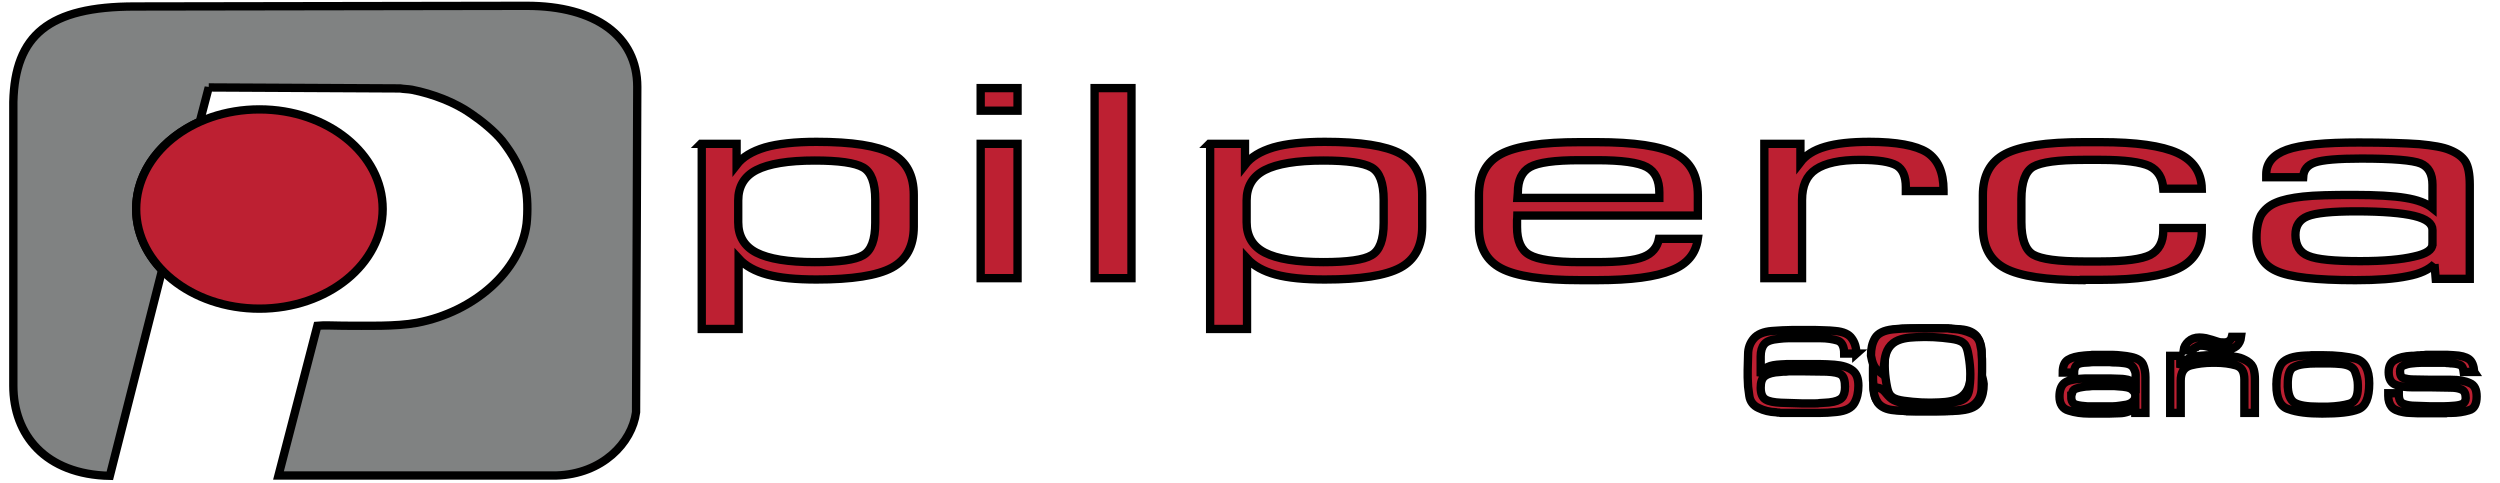
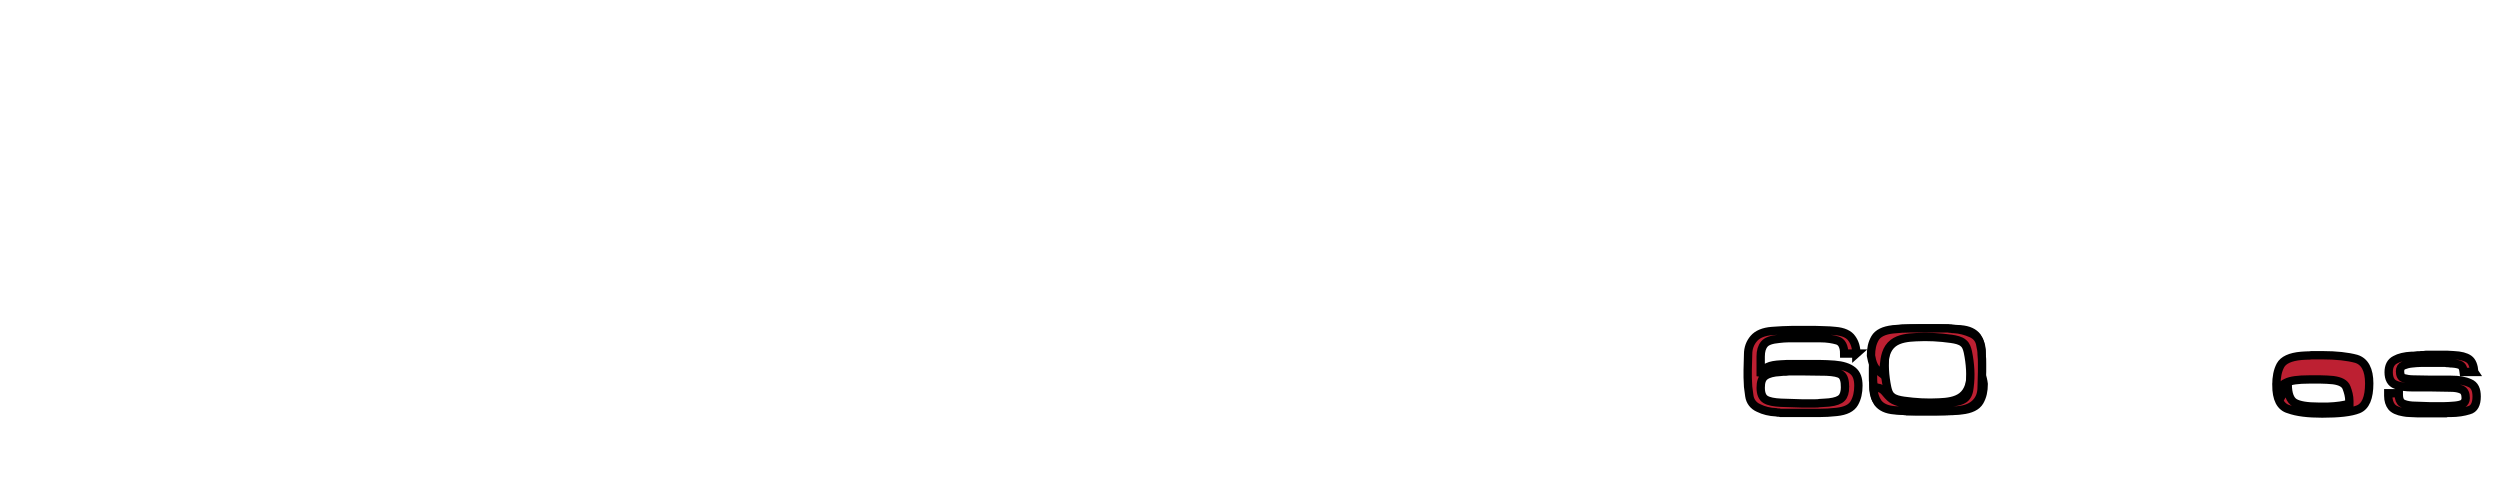
<svg xmlns="http://www.w3.org/2000/svg" width="300" height="58">
  <title>Pilotes Perforados, C.A.</title>
  <style type="text/css">.st0{fill:#BD2032;}
	.st1{fill:#808282;}</style>
  <g>
    <title>Layer 1</title>
    <g stroke="null" id="svg_1">
      <g stroke="null" id="svg_2">
-         <path stroke="null" id="svg_3" d="m292.14,31.692c-0.681,0.669 -1.751,1.18 -3.26,1.455c-1.508,0.315 -3.551,0.472 -6.227,0.472c-4.719,0 -7.881,-0.354 -9.487,-1.101c-1.605,-0.708 -2.384,-2.045 -2.384,-4.012c0,-1.141 0.195,-2.006 0.535,-2.674c0.389,-0.629 0.973,-1.18 1.849,-1.534c0.73,-0.315 1.8,-0.551 3.211,-0.708c1.411,-0.157 3.406,-0.197 6.033,-0.197c2.724,0 4.816,0.118 6.227,0.354c1.46,0.236 2.53,0.629 3.26,1.219l0,-2.792c0,-1.337 -0.487,-2.163 -1.411,-2.556c-0.973,-0.393 -3.357,-0.59 -7.152,-0.59c-2.773,0 -4.622,0.157 -5.546,0.472s-1.362,0.905 -1.411,1.77l-4.427,0l0,-0.354c0,-1.377 0.827,-2.36 2.481,-2.95c1.654,-0.59 4.524,-0.865 8.611,-0.865c3.162,0 5.595,0.079 7.249,0.197c1.654,0.157 2.87,0.354 3.697,0.708c0.876,0.354 1.508,0.826 1.849,1.377s0.535,1.455 0.535,2.792l0,11.288l-4.087,0l-0.146,-1.77zm-0.243,-2.399l0,-1.691c0,-0.787 -0.73,-1.337 -2.189,-1.691c-1.46,-0.354 -3.795,-0.551 -6.957,-0.551c-2.919,0 -4.865,0.197 -5.838,0.59s-1.46,1.141 -1.46,2.242c0,1.259 0.535,2.124 1.557,2.517c1.022,0.433 3.114,0.629 6.227,0.629c2.822,0 4.914,-0.197 6.422,-0.551c1.508,-0.315 2.238,-0.826 2.238,-1.495zm-41.839,4.326c-4.476,0 -7.638,-0.472 -9.438,-1.416c-1.8,-0.944 -2.676,-2.596 -2.676,-4.956l0,-3.815c0,-2.36 0.876,-4.012 2.676,-4.956c1.8,-0.944 4.914,-1.416 9.39,-1.416l2.092,0c4.233,0 7.298,0.433 9.195,1.298s2.87,2.321 2.919,4.287l-4.622,0c-0.097,-1.298 -0.632,-2.203 -1.654,-2.714c-1.022,-0.472 -2.968,-0.747 -5.838,-0.747l-2.092,0c-3.065,0 -5.06,0.275 -6.033,0.826c-0.924,0.551 -1.411,1.849 -1.411,3.894l0,2.753c0,2.045 0.487,3.343 1.411,3.894c0.973,0.551 2.968,0.826 6.033,0.826l2.092,0c2.919,0 4.914,-0.275 5.935,-0.787c1.022,-0.551 1.557,-1.534 1.557,-2.95l0,-0.275l4.622,0l0,0.315c0,2.085 -0.924,3.618 -2.773,4.523s-4.962,1.377 -9.292,1.377l-2.092,0l0,0.039zm-38.337,-0.236l0,-16.126l4.33,0l0,2.203c0.632,-0.826 1.605,-1.455 2.968,-1.849c1.314,-0.393 3.114,-0.59 5.303,-0.59c3.26,0 5.595,0.433 6.908,1.259c1.314,0.865 1.995,2.36 1.995,4.523l0,0.118l-4.524,0l0,-0.472c0,-1.298 -0.389,-2.163 -1.119,-2.596c-0.778,-0.433 -2.189,-0.669 -4.33,-0.669c-2.481,0 -4.233,0.393 -5.352,1.141c-1.119,0.747 -1.654,1.967 -1.654,3.697l0,9.361l-4.524,0zm-22.136,0.236c-4.476,0 -7.638,-0.472 -9.438,-1.416c-1.8,-0.944 -2.676,-2.596 -2.676,-4.956l0,-3.815c0,-2.36 0.876,-4.012 2.676,-4.956c1.8,-0.944 4.914,-1.416 9.39,-1.416l2.092,0c4.476,0 7.638,0.472 9.438,1.416c1.8,0.944 2.676,2.596 2.676,4.956l0,2.438l-21.649,0c0,0.157 -0.049,0.354 -0.049,0.551s0,0.472 0,0.826c0,1.652 0.487,2.792 1.508,3.343c0.973,0.551 2.968,0.865 5.984,0.865l2.092,0c2.676,0 4.524,-0.197 5.595,-0.629c1.022,-0.393 1.654,-1.141 1.849,-2.163l4.67,0c-0.243,1.77 -1.265,3.028 -3.162,3.776c-1.897,0.787 -4.816,1.18 -8.903,1.18l-2.092,0l0,0zm-7.492,-9.872l17.028,0l0,-0.629c0,-1.495 -0.487,-2.517 -1.508,-3.068c-1.022,-0.551 -3.016,-0.826 -5.984,-0.826l-2.092,0c-2.968,0 -4.962,0.275 -5.935,0.826c-0.973,0.551 -1.46,1.573 -1.46,3.068l-0.049,0.629l0,0zm-36.974,-6.49l4.281,0l0,2.517c0.73,-0.944 1.849,-1.613 3.406,-2.085c1.508,-0.433 3.6,-0.669 6.179,-0.669c4.281,0 7.298,0.472 9.049,1.416c1.751,0.944 2.627,2.596 2.627,4.956l0,3.815c0,2.321 -0.876,3.972 -2.627,4.916c-1.751,0.944 -4.768,1.416 -9.049,1.416c-2.481,0 -4.427,-0.197 -5.887,-0.59s-2.627,-1.023 -3.454,-1.927l0,8.456l-4.427,0l0,-22.222l-0.097,0zm4.476,9.4c0,1.691 0.73,2.91 2.189,3.658c1.46,0.747 3.795,1.141 7.006,1.141c2.919,0 4.865,-0.275 5.789,-0.826c0.973,-0.551 1.46,-1.849 1.46,-3.894l0,-2.753c0,-2.045 -0.487,-3.343 -1.46,-3.894s-2.919,-0.826 -5.789,-0.826c-3.211,0 -5.546,0.393 -7.006,1.141s-2.189,1.967 -2.189,3.658l0,2.596zm-18.244,6.726l0,-22.812l4.427,0l0,22.812l-4.427,0zm-13.671,0l0,-16.126l4.427,0l0,16.126l-4.427,0zm0,-20.098l0,-2.714l4.427,0l0,2.714l-4.427,0zm-33.569,3.972l4.281,0l0,2.517c0.73,-0.944 1.849,-1.613 3.406,-2.085c1.508,-0.433 3.6,-0.669 6.179,-0.669c4.281,0 7.298,0.472 9.049,1.416c1.751,0.944 2.627,2.596 2.627,4.956l0,3.815c0,2.321 -0.876,3.972 -2.627,4.916s-4.768,1.416 -9.049,1.416c-2.481,0 -4.427,-0.197 -5.887,-0.59s-2.627,-1.023 -3.454,-1.927l0,8.456l-4.427,0l0,-22.222l-0.097,0zm4.476,9.4c0,1.691 0.73,2.91 2.189,3.658c1.46,0.747 3.795,1.141 7.006,1.141c2.919,0 4.865,-0.275 5.789,-0.826c0.973,-0.551 1.46,-1.849 1.46,-3.894l0,-2.753c0,-2.045 -0.487,-3.343 -1.46,-3.894s-2.919,-0.826 -5.789,-0.826c-3.211,0 -5.546,0.393 -7.006,1.141s-2.189,1.967 -2.189,3.658l0,2.596l0,0z" class="st0" />
-         <path stroke="null" id="svg_4" d="m25.049,10.493l22.963,0.118c0.438,0.079 0.973,0.079 1.411,0.157c2.578,0.511 5.206,1.534 7.152,2.91c1.216,0.826 2.773,2.085 3.697,3.225c1.362,1.77 2.141,3.186 2.724,5.27c0.341,1.298 0.341,3.304 0.195,4.68c-0.73,5.703 -6.325,10.58 -13.136,11.878c-2.53,0.472 -6.13,0.354 -8.903,0.354c-0.876,0 -2.287,-0.079 -3.065,0l-4.67,17.974l33.326,0c5.546,-0.157 9.098,-3.933 9.584,-7.591l0.146,-39.055c0,-6.057 -5.011,-9.715 -13.282,-9.715l-46.996,0.079c-10.363,0 -14.401,3.461 -14.595,11.445l0,34.06c0,5.9 3.843,10.659 11.579,10.816l6.276,-24.7c-1.946,-2.045 -3.114,-4.562 -3.114,-7.355c0,-4.523 3.114,-8.417 7.638,-10.462l1.07,-4.09z" class="st1" />
-         <path stroke="null" id="svg_5" d="m31.131,13.128c8.173,0 14.79,5.349 14.79,11.956s-6.616,11.956 -14.79,11.956c-8.173,0 -14.79,-5.349 -14.79,-11.956s6.616,-11.956 14.79,-11.956" class="st0" />
-       </g>
+         </g>
      <g stroke="null" id="svg_6">
-         <path stroke="null" id="svg_7" d="m256.236,49.549l0,-0.787c-0.243,0.315 -0.487,0.551 -0.827,0.629c-0.341,0.118 -0.681,0.197 -1.119,0.197c-0.389,0 -0.778,0.039 -1.168,0.039s-0.778,0 -1.168,0l-1.119,0l-0.049,0c0,0 -0.049,0 -0.097,0c-0.876,0 -1.703,-0.118 -2.433,-0.354c-0.73,-0.197 -1.119,-0.787 -1.119,-1.691c0,-0.747 0.195,-1.259 0.535,-1.573c0.341,-0.315 0.973,-0.472 1.897,-0.551c0.195,0 0.389,-0.039 0.632,-0.039c0.195,0 0.389,0 0.632,0c0.195,0 0.389,0 0.632,0c0.195,0 0.389,0 0.632,0c0.389,0 0.778,0 1.168,0c0.389,0 0.778,0.039 1.168,0.039c0.389,0 0.681,0.079 0.924,0.118c0.243,0.079 0.438,0.197 0.681,0.393c0.049,0.039 0.097,0.079 0.097,0.118c0.049,0.039 0.097,0.079 0.146,0.118l0,-0.747c0,-0.079 0,-0.157 0,-0.236c0,-0.079 0,-0.157 0,-0.275c0,-0.236 -0.097,-0.472 -0.195,-0.669s-0.243,-0.393 -0.487,-0.511c-0.146,-0.079 -0.389,-0.157 -0.73,-0.197s-0.632,-0.079 -1.022,-0.079c-0.243,0 -0.438,0 -0.681,-0.039c-0.243,0 -0.438,0 -0.584,0c-0.195,0 -0.389,0 -0.632,0c-0.195,0 -0.389,0 -0.632,0c-0.195,0 -0.389,0 -0.632,0.039c-0.195,0 -0.389,0.039 -0.632,0.039c-0.438,0.039 -0.778,0.157 -0.924,0.354c-0.146,0.197 -0.243,0.472 -0.243,0.826l-1.362,0c0,-0.747 0.195,-1.259 0.632,-1.534s1.07,-0.433 1.946,-0.511c0.146,0 0.341,-0.039 0.487,-0.039s0.341,0 0.487,-0.039c0.146,0 0.341,0 0.487,0s0.341,0 0.487,0c0.243,0 0.487,0 0.73,0s0.487,0 0.73,0c0.389,0 0.73,0.039 1.119,0.079c0.389,0.039 0.73,0.079 1.07,0.157c0.778,0.157 1.265,0.472 1.46,0.905s0.292,0.944 0.292,1.534l0,4.287l-1.216,0zm-7.687,-1.927c0,0.511 0.195,0.826 0.584,0.944s0.876,0.157 1.362,0.197l1.46,0c0.195,0 0.438,0 0.73,0s0.535,0 0.827,0c0.292,0 0.584,-0.039 0.876,-0.079s0.535,-0.079 0.778,-0.118c0.341,-0.079 0.584,-0.197 0.778,-0.393c0.195,-0.157 0.292,-0.393 0.292,-0.669c0,-0.197 -0.049,-0.393 -0.195,-0.551s-0.292,-0.315 -0.535,-0.393c-0.195,-0.079 -0.487,-0.118 -0.778,-0.157c-0.341,-0.039 -0.681,-0.039 -1.022,-0.079c-0.097,0 -0.195,0 -0.292,0c-0.097,0 -0.195,0 -0.292,0c-0.097,0 -0.195,0 -0.292,0c-0.097,0 -0.195,0 -0.292,0c-0.097,0 -0.195,0 -0.292,0c-0.097,0 -0.146,0 -0.243,0c-0.195,0 -0.389,0 -0.632,0s-0.487,0 -0.681,0.039c-0.292,0 -0.535,0.039 -0.778,0.079s-0.487,0.079 -0.681,0.157c-0.292,0.079 -0.487,0.236 -0.535,0.433s-0.146,0.354 -0.146,0.59l0,0z" class="st0" />
-         <path stroke="null" id="svg_8" d="m261.637,42.705l0,1.416c0.292,-0.669 0.778,-1.101 1.46,-1.259s1.411,-0.236 2.189,-0.236c0.049,0 0.097,0 0.195,0c0.049,0 0.097,0 0.195,0l0.146,0c0.195,0 0.438,0 0.632,0.039c0.195,0 0.438,0 0.681,0.039c0.438,0 0.924,0.079 1.362,0.157c0.438,0.079 0.827,0.275 1.168,0.472c0.438,0.275 0.681,0.59 0.778,0.983c0.097,0.354 0.146,0.747 0.146,1.18l0,4.051l-1.265,0l0,-4.012c0,-0.944 -0.341,-1.495 -1.022,-1.691s-1.508,-0.315 -2.481,-0.315c-0.049,0 -0.097,0 -0.146,0s-0.097,0 -0.146,0c-0.973,0 -1.849,0.118 -2.627,0.315c-0.827,0.236 -1.216,0.826 -1.216,1.849l0,3.854l-1.265,0l0,-6.844l1.216,0zm1.508,-0.669l-1.119,0c0.049,-0.393 0.243,-0.747 0.584,-1.062s0.778,-0.472 1.314,-0.472c0.243,0 0.535,0.039 0.778,0.079c0.243,0.079 0.487,0.118 0.73,0.197s0.487,0.157 0.73,0.236s0.487,0.079 0.778,0.079c0.243,0 0.438,-0.079 0.584,-0.197s0.243,-0.275 0.292,-0.472l1.119,0c-0.049,0.433 -0.243,0.826 -0.535,1.101c-0.341,0.275 -0.778,0.433 -1.314,0.472c-0.292,0 -0.584,-0.039 -0.827,-0.079c-0.243,-0.079 -0.487,-0.118 -0.73,-0.197c-0.049,0 -0.146,-0.039 -0.195,-0.039c-0.049,0 -0.146,-0.039 -0.195,-0.039c-0.146,-0.039 -0.341,-0.079 -0.535,-0.118c-0.195,-0.039 -0.341,-0.039 -0.535,-0.039c-0.243,0 -0.438,0.079 -0.535,0.197c-0.243,0.039 -0.341,0.197 -0.389,0.354l0,0z" class="st0" />
-         <path stroke="null" id="svg_9" d="m273.167,46.205c0,-0.944 0.146,-1.731 0.487,-2.36s1.168,-1.023 2.481,-1.141c0.195,0 0.389,-0.039 0.632,-0.039s0.438,0 0.632,-0.039c0.195,0 0.389,0 0.632,0s0.438,0 0.632,0c1.703,0 3.065,0.157 4.087,0.433c1.022,0.315 1.557,1.298 1.557,2.95c0,1.731 -0.438,2.753 -1.314,3.107s-2.335,0.511 -4.33,0.511c-1.703,0 -3.016,-0.157 -3.989,-0.511c-1.022,-0.275 -1.508,-1.259 -1.508,-2.91l0,0zm1.362,-0.079c0,1.141 0.292,1.888 0.827,2.203c0.535,0.315 1.508,0.472 2.822,0.472c0.049,0 0.097,0 0.097,0c0.049,0 0.097,0 0.146,0s0.097,0 0.097,0c0.049,0 0.097,0 0.097,0c0.146,0 0.243,0 0.389,0c0.097,0 0.243,0 0.389,0c1.022,-0.039 1.849,-0.157 2.53,-0.354s1.022,-0.865 1.022,-1.927c0,-0.039 0,-0.118 0,-0.157s0,-0.118 0,-0.157c0,-0.59 -0.146,-1.101 -0.341,-1.613s-0.73,-0.787 -1.605,-0.905c-0.487,-0.039 -0.973,-0.079 -1.46,-0.079s-0.973,0 -1.46,0c-1.265,0 -2.189,0.118 -2.724,0.393c-0.584,0.197 -0.827,0.944 -0.827,2.124l0,0z" class="st0" />
+         <path stroke="null" id="svg_9" d="m273.167,46.205c0,-0.944 0.146,-1.731 0.487,-2.36s1.168,-1.023 2.481,-1.141c0.195,0 0.389,-0.039 0.632,-0.039s0.438,0 0.632,-0.039c0.195,0 0.389,0 0.632,0s0.438,0 0.632,0c1.703,0 3.065,0.157 4.087,0.433c1.022,0.315 1.557,1.298 1.557,2.95c0,1.731 -0.438,2.753 -1.314,3.107s-2.335,0.511 -4.33,0.511c-1.703,0 -3.016,-0.157 -3.989,-0.511c-1.022,-0.275 -1.508,-1.259 -1.508,-2.91l0,0zm1.362,-0.079c0,1.141 0.292,1.888 0.827,2.203c0.535,0.315 1.508,0.472 2.822,0.472c0.049,0 0.097,0 0.097,0c0.049,0 0.097,0 0.146,0s0.097,0 0.097,0c0.049,0 0.097,0 0.097,0c0.146,0 0.243,0 0.389,0c0.097,0 0.243,0 0.389,0c1.022,-0.039 1.849,-0.157 2.53,-0.354c0,-0.039 0,-0.118 0,-0.157s0,-0.118 0,-0.157c0,-0.59 -0.146,-1.101 -0.341,-1.613s-0.73,-0.787 -1.605,-0.905c-0.487,-0.039 -0.973,-0.079 -1.46,-0.079s-0.973,0 -1.46,0c-1.265,0 -2.189,0.118 -2.724,0.393c-0.584,0.197 -0.827,0.944 -0.827,2.124l0,0z" class="st0" />
        <path stroke="null" id="svg_10" d="m296.908,44.632l-1.265,0c-0.049,-0.393 -0.146,-0.669 -0.341,-0.787s-0.535,-0.197 -1.022,-0.236c-0.146,0 -0.292,0 -0.438,-0.039c-0.146,0 -0.292,0 -0.438,-0.039c-0.292,0 -0.535,0 -0.827,0c-0.292,0 -0.535,0 -0.827,0c-0.389,0 -0.778,0 -1.168,0c-0.389,0 -0.778,0.039 -1.168,0.079c-0.389,0.039 -0.681,0.118 -0.973,0.236s-0.438,0.354 -0.438,0.708c0,0.433 0.146,0.747 0.438,0.826s0.681,0.157 1.168,0.157l2.189,0.039l2.335,0c0.924,0 1.654,0.118 2.238,0.393c0.584,0.236 0.827,0.787 0.827,1.613c0,0.905 -0.292,1.495 -0.924,1.652c-0.632,0.197 -1.362,0.315 -2.189,0.315c-0.097,0 -0.195,0 -0.292,0c-0.097,0 -0.195,0 -0.243,0.039c-0.195,0 -0.389,0 -0.584,0s-0.389,0 -0.584,0s-0.389,0 -0.584,0s-0.389,0 -0.584,0s-0.389,0 -0.535,0c-0.195,0 -0.389,0 -0.584,0c-0.292,0 -0.584,-0.039 -0.876,-0.039s-0.584,-0.039 -0.778,-0.079c-0.73,-0.118 -1.216,-0.354 -1.46,-0.669c-0.243,-0.315 -0.389,-0.747 -0.389,-1.298c0,-0.039 0,-0.039 0,-0.079s0,-0.039 0,-0.079c0,0 0,-0.039 0,-0.079s0,-0.039 0,-0.079l1.265,0c0,0.039 0,0.079 0,0.118s0,0.039 0,0.079c0,0.472 0.146,0.826 0.389,0.983s0.681,0.275 1.216,0.315c0.389,0 0.73,0.039 1.119,0.039s0.73,0.039 1.119,0.039c0.487,0 0.973,0 1.46,0s0.973,-0.039 1.46,-0.079c0.389,-0.039 0.73,-0.118 0.924,-0.236s0.341,-0.354 0.341,-0.669c0,-0.511 -0.146,-0.865 -0.487,-1.023s-0.778,-0.236 -1.362,-0.236l-2.287,-0.039l-2.189,0c-0.827,0 -1.557,-0.079 -2.092,-0.315c-0.535,-0.197 -0.827,-0.708 -0.827,-1.495c0,-0.708 0.243,-1.219 0.778,-1.495c0.487,-0.275 1.168,-0.433 1.946,-0.472c0.195,0 0.389,0 0.584,-0.039s0.389,0 0.584,-0.039c0.195,0 0.389,0 0.584,-0.039c0.195,0 0.389,0 0.584,0c0.243,0 0.438,0 0.681,0s0.438,0 0.681,0c0.195,0 0.438,0 0.681,0s0.438,0.039 0.681,0.039c0.876,0.039 1.46,0.197 1.849,0.472s0.584,0.826 0.632,1.534l0,0z" class="st0" />
      </g>
      <g stroke="null" id="svg_11">
        <path stroke="null" id="svg_12" d="m222.765,42.43l-1.46,0c0,-0.865 -0.292,-1.416 -0.827,-1.573c-0.535,-0.157 -1.216,-0.275 -2.043,-0.275c-0.049,0 -0.146,0 -0.195,0s-0.146,0 -0.195,0c-0.195,0 -0.389,0 -0.584,0s-0.389,0 -0.584,0s-0.389,0 -0.584,0c-0.195,0 -0.389,0 -0.584,0c-0.389,0 -0.778,0 -1.119,0c-0.389,0 -0.73,0.039 -1.119,0.079c-0.876,0.079 -1.46,0.275 -1.751,0.629c-0.292,0.354 -0.438,0.826 -0.438,1.495c0,0.157 0,0.315 0,0.472s0,0.315 0,0.472l0,1.416c0.195,-0.551 0.438,-0.905 0.827,-1.101c0.389,-0.197 0.924,-0.275 1.605,-0.315c0.438,-0.039 0.876,-0.039 1.362,-0.039c0.438,0 0.924,0 1.362,0c0.632,0 1.265,0 1.849,0c0.632,0 1.216,0.039 1.849,0.079c0.973,0.079 1.703,0.315 2.189,0.708s0.681,0.983 0.681,1.809c0,0.787 -0.146,1.495 -0.487,2.085s-1.022,0.944 -2.141,1.062c-0.73,0.079 -1.411,0.118 -2.141,0.118s-1.411,0 -2.141,0l-2.287,0c-0.097,0 -0.243,0 -0.341,-0.039c-0.097,0 -0.243,0 -0.341,-0.039c-0.778,-0.039 -1.46,-0.197 -2.092,-0.511c-0.632,-0.275 -1.022,-0.787 -1.119,-1.455c-0.049,-0.354 -0.097,-0.708 -0.146,-1.101c0,-0.354 -0.049,-0.747 -0.049,-1.101c0,-0.079 0,-0.157 0,-0.236c0,-0.079 0,-0.157 0,-0.236c0,-0.079 0,-0.157 0,-0.236s0,-0.157 0,-0.236l0.049,-1.849c0,-0.747 0.243,-1.377 0.681,-1.888s1.168,-0.826 2.189,-0.905c0.389,-0.039 0.827,-0.039 1.265,-0.079c0.438,0 0.827,-0.039 1.265,-0.039c0.195,0 0.389,0 0.632,0s0.438,0 0.632,0s0.438,0 0.632,0s0.438,0 0.632,0c0.438,0 0.876,0.039 1.265,0.039c0.438,0 0.827,0.039 1.265,0.079c0.973,0.079 1.654,0.393 1.995,0.905c0.341,0.472 0.535,1.062 0.535,1.809l0,0zm-1.362,4.012c0,-0.747 -0.146,-1.219 -0.438,-1.455c-0.292,-0.236 -0.924,-0.354 -1.8,-0.393l-2.87,-0.039c-0.195,0 -0.438,0 -0.632,0c-0.243,0 -0.438,0 -0.681,0s-0.438,0 -0.681,0.039c-0.243,0 -0.438,0 -0.681,0.039c-0.827,0.039 -1.411,0.197 -1.8,0.472c-0.389,0.275 -0.535,0.747 -0.535,1.416c0,0.708 0.195,1.18 0.584,1.416s1.022,0.354 1.849,0.393l2.481,0.079c0.146,0 0.341,0 0.535,0s0.341,0 0.535,0c0.195,0 0.341,0 0.535,0s0.389,0 0.584,-0.039c0.195,0 0.389,-0.039 0.584,-0.039s0.389,-0.039 0.535,-0.039c0.73,-0.079 1.265,-0.275 1.508,-0.551c0.243,-0.236 0.389,-0.708 0.389,-1.298l0,0z" class="st0" />
        <path stroke="null" id="svg_13" d="m237.214,44.239c-0.73,-0.59 -0.632,0.236 -0.681,0.669c-0.097,0.944 -0.243,2.006 -1.119,2.674c-0.73,0.551 -1.751,0.669 -2.724,0.708c-1.411,0.079 -2.822,0 -4.233,-0.197c-0.535,-0.079 -1.119,-0.197 -1.46,-0.511c-0.341,-0.275 -0.438,-0.669 -0.535,-1.062c-0.292,-1.416 -0.389,-2.832 -0.195,-4.248c0.049,-0.511 0.195,-1.062 0.632,-1.377c0.341,-0.236 0.73,-0.315 1.168,-0.393c1.8,-0.315 3.649,-0.354 5.497,-0.197c0.827,0.079 1.703,0.236 2.238,0.747c0.73,0.669 0.73,1.219 1.995,1.219l0,0c0,-0.708 -0.195,-1.337 -0.535,-1.849c-0.389,-0.511 -1.022,-0.826 -1.995,-0.905c-0.438,-0.039 -0.827,-0.039 -1.265,-0.079c-0.438,0 -0.876,-0.039 -1.265,-0.039c-0.195,0 -0.438,0 -0.632,0s-0.438,0 -0.632,0l-1.265,0c-0.438,0 -0.827,0.039 -1.265,0.039c-0.438,0 -0.827,0.039 -1.265,0.079c-0.973,0.079 -1.703,0.393 -2.189,0.905s-0.681,1.141 -0.681,1.888l-0.049,1.849l0,0.236c0,0.079 0,0.157 0,0.236l0,0.472c0,0.354 0,0.747 0.049,1.101c0,0.354 0.049,0.708 0.146,1.101c0.097,0.708 0.487,1.18 1.119,1.455c0.632,0.275 1.314,0.472 2.092,0.511c0.097,0 0.243,0 0.341,0.039c0.097,0 0.243,0 0.341,0.039l2.287,0c0.73,0 1.411,0 2.141,0s1.411,-0.039 2.141,-0.118c1.07,-0.118 1.8,-0.472 2.141,-1.062s0.487,-1.259 0.487,-2.085c-0.097,-0.826 -0.341,-1.455 -0.827,-1.849z" class="st0" />
        <path stroke="null" id="svg_14" d="m225.392,44.514c0.73,0.59 0.632,-0.236 0.681,-0.669c0.097,-0.944 0.243,-2.006 1.119,-2.674c0.73,-0.551 1.751,-0.669 2.724,-0.708c1.411,-0.079 2.822,0 4.233,0.197c0.535,0.079 1.119,0.197 1.46,0.511c0.341,0.275 0.438,0.669 0.535,1.062c0.292,1.416 0.389,2.832 0.195,4.248c-0.049,0.511 -0.195,1.062 -0.632,1.377c-0.341,0.236 -0.73,0.315 -1.168,0.393c-1.8,0.315 -3.649,0.354 -5.497,0.197c-0.827,-0.079 -1.703,-0.236 -2.238,-0.747c-0.73,-0.669 -0.73,-1.219 -1.995,-1.219l0,0c0,0.708 0.195,1.337 0.535,1.849c0.389,0.511 1.022,0.826 1.995,0.905c0.438,0.039 0.827,0.039 1.265,0.079c0.438,0 0.876,0.039 1.265,0.039c0.195,0 0.438,0 0.632,0s0.438,0 0.632,0l1.265,0c0.438,0 0.827,-0.039 1.265,-0.039c0.438,0 0.827,-0.039 1.265,-0.079c0.973,-0.079 1.703,-0.393 2.189,-0.905s0.681,-1.141 0.681,-1.888l0.049,-1.849l0,-0.236c0,-0.079 0,-0.157 0,-0.236l0,-0.472c0,-0.354 0,-0.747 -0.049,-1.101c0,-0.354 -0.049,-0.708 -0.146,-1.101c-0.097,-0.708 -0.487,-1.18 -1.119,-1.455s-1.314,-0.472 -2.092,-0.511c-0.097,0 -0.243,0 -0.341,-0.039c-0.097,0 -0.243,0 -0.341,-0.039l-2.335,0c-0.73,0 -1.411,0 -2.141,0s-1.411,0.039 -2.141,0.118c-1.07,0.118 -1.8,0.472 -2.141,1.062c-0.341,0.59 -0.487,1.259 -0.487,2.085c0.146,0.865 0.389,1.495 0.876,1.849z" class="st0" />
      </g>
    </g>
  </g>
</svg>